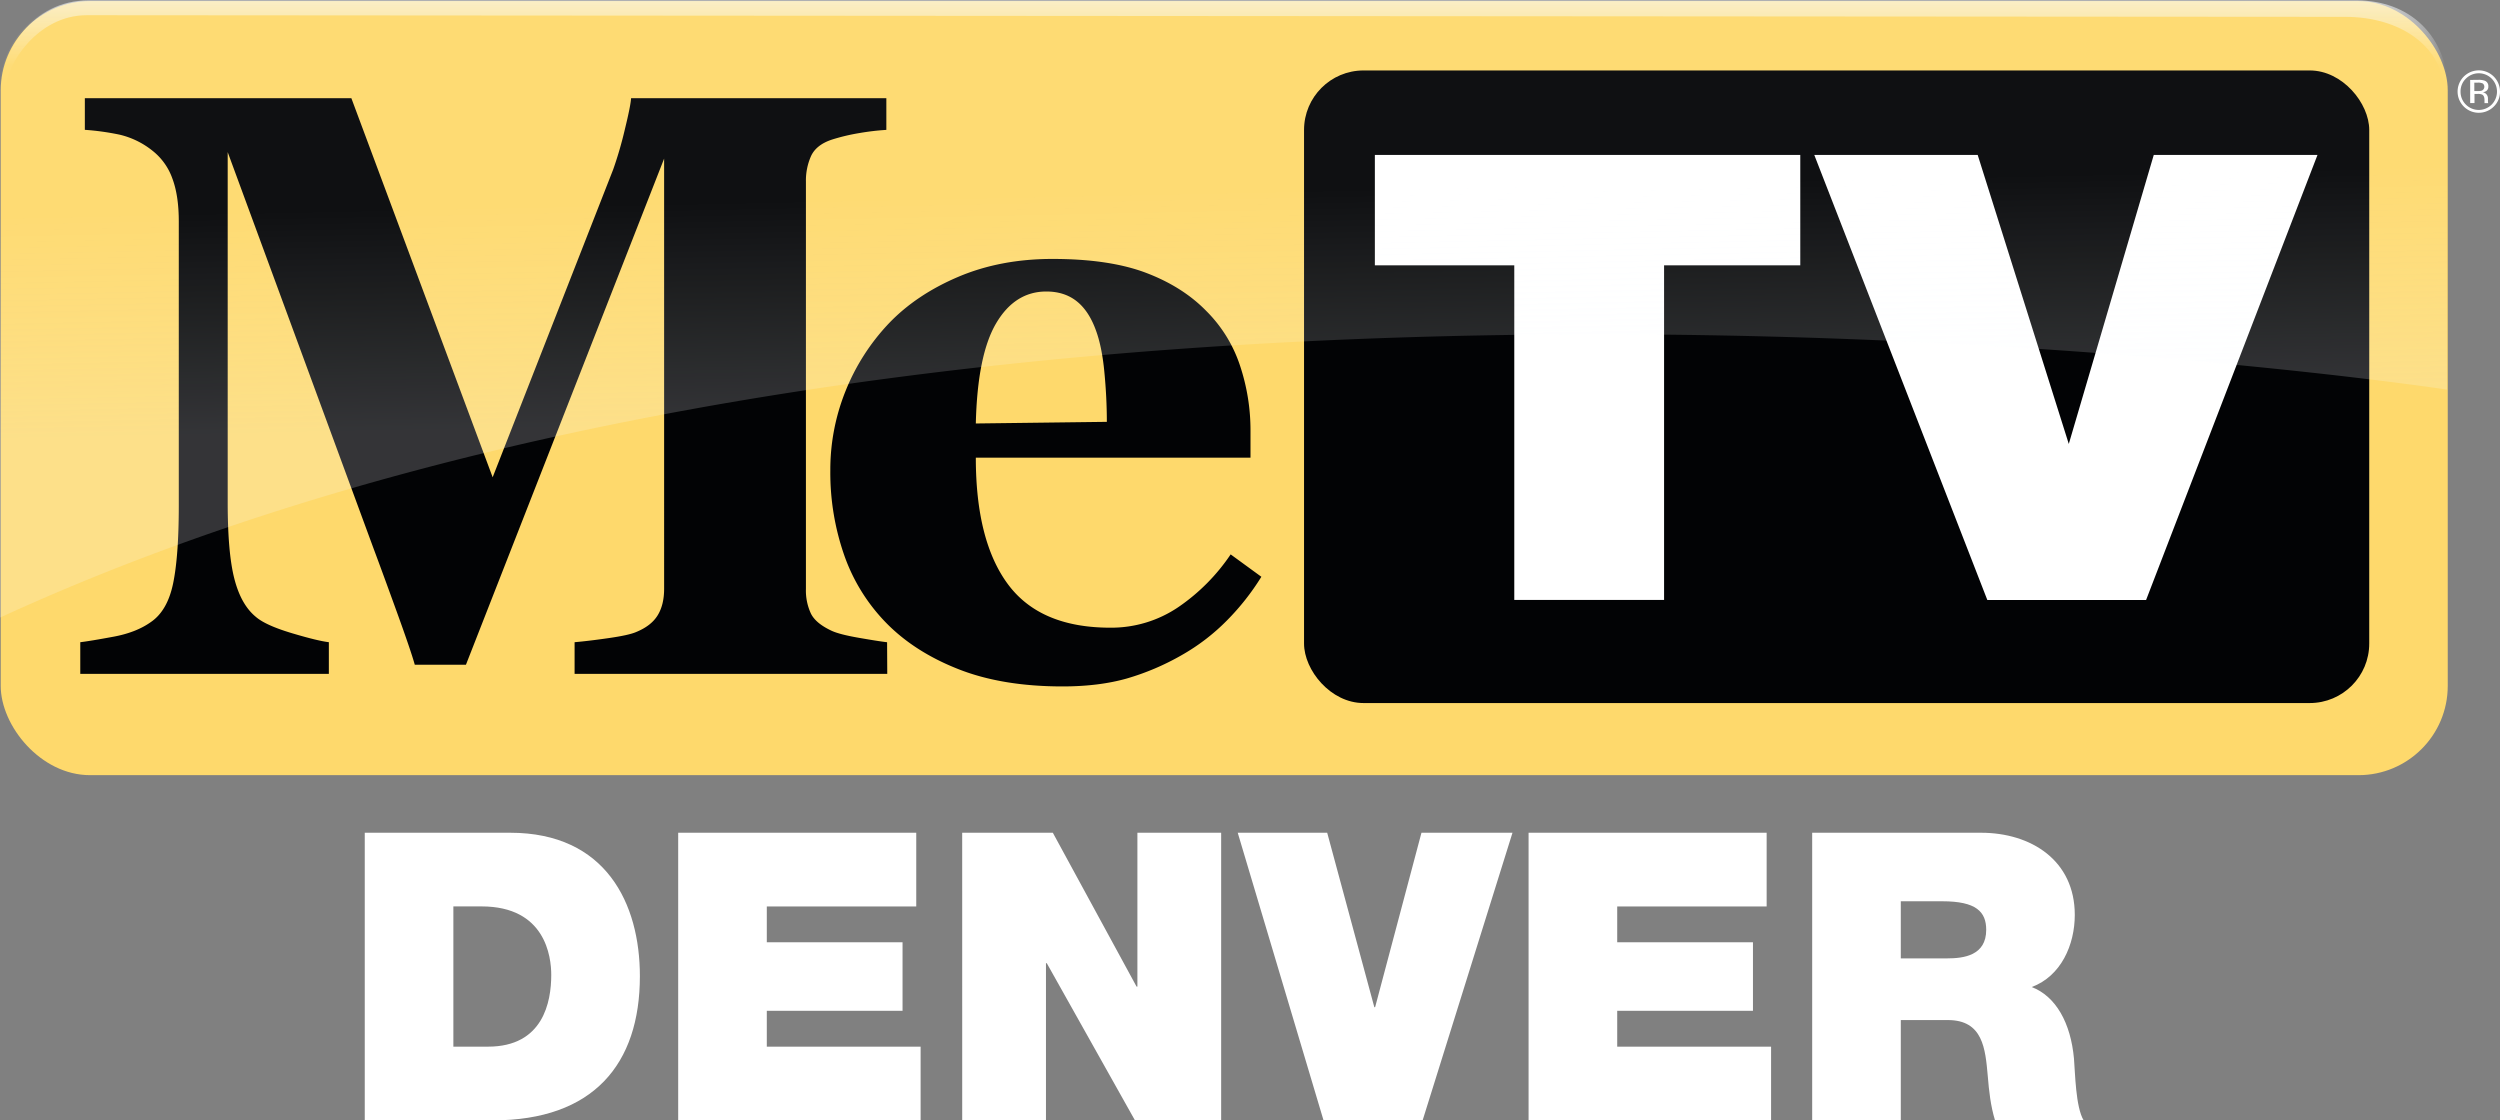
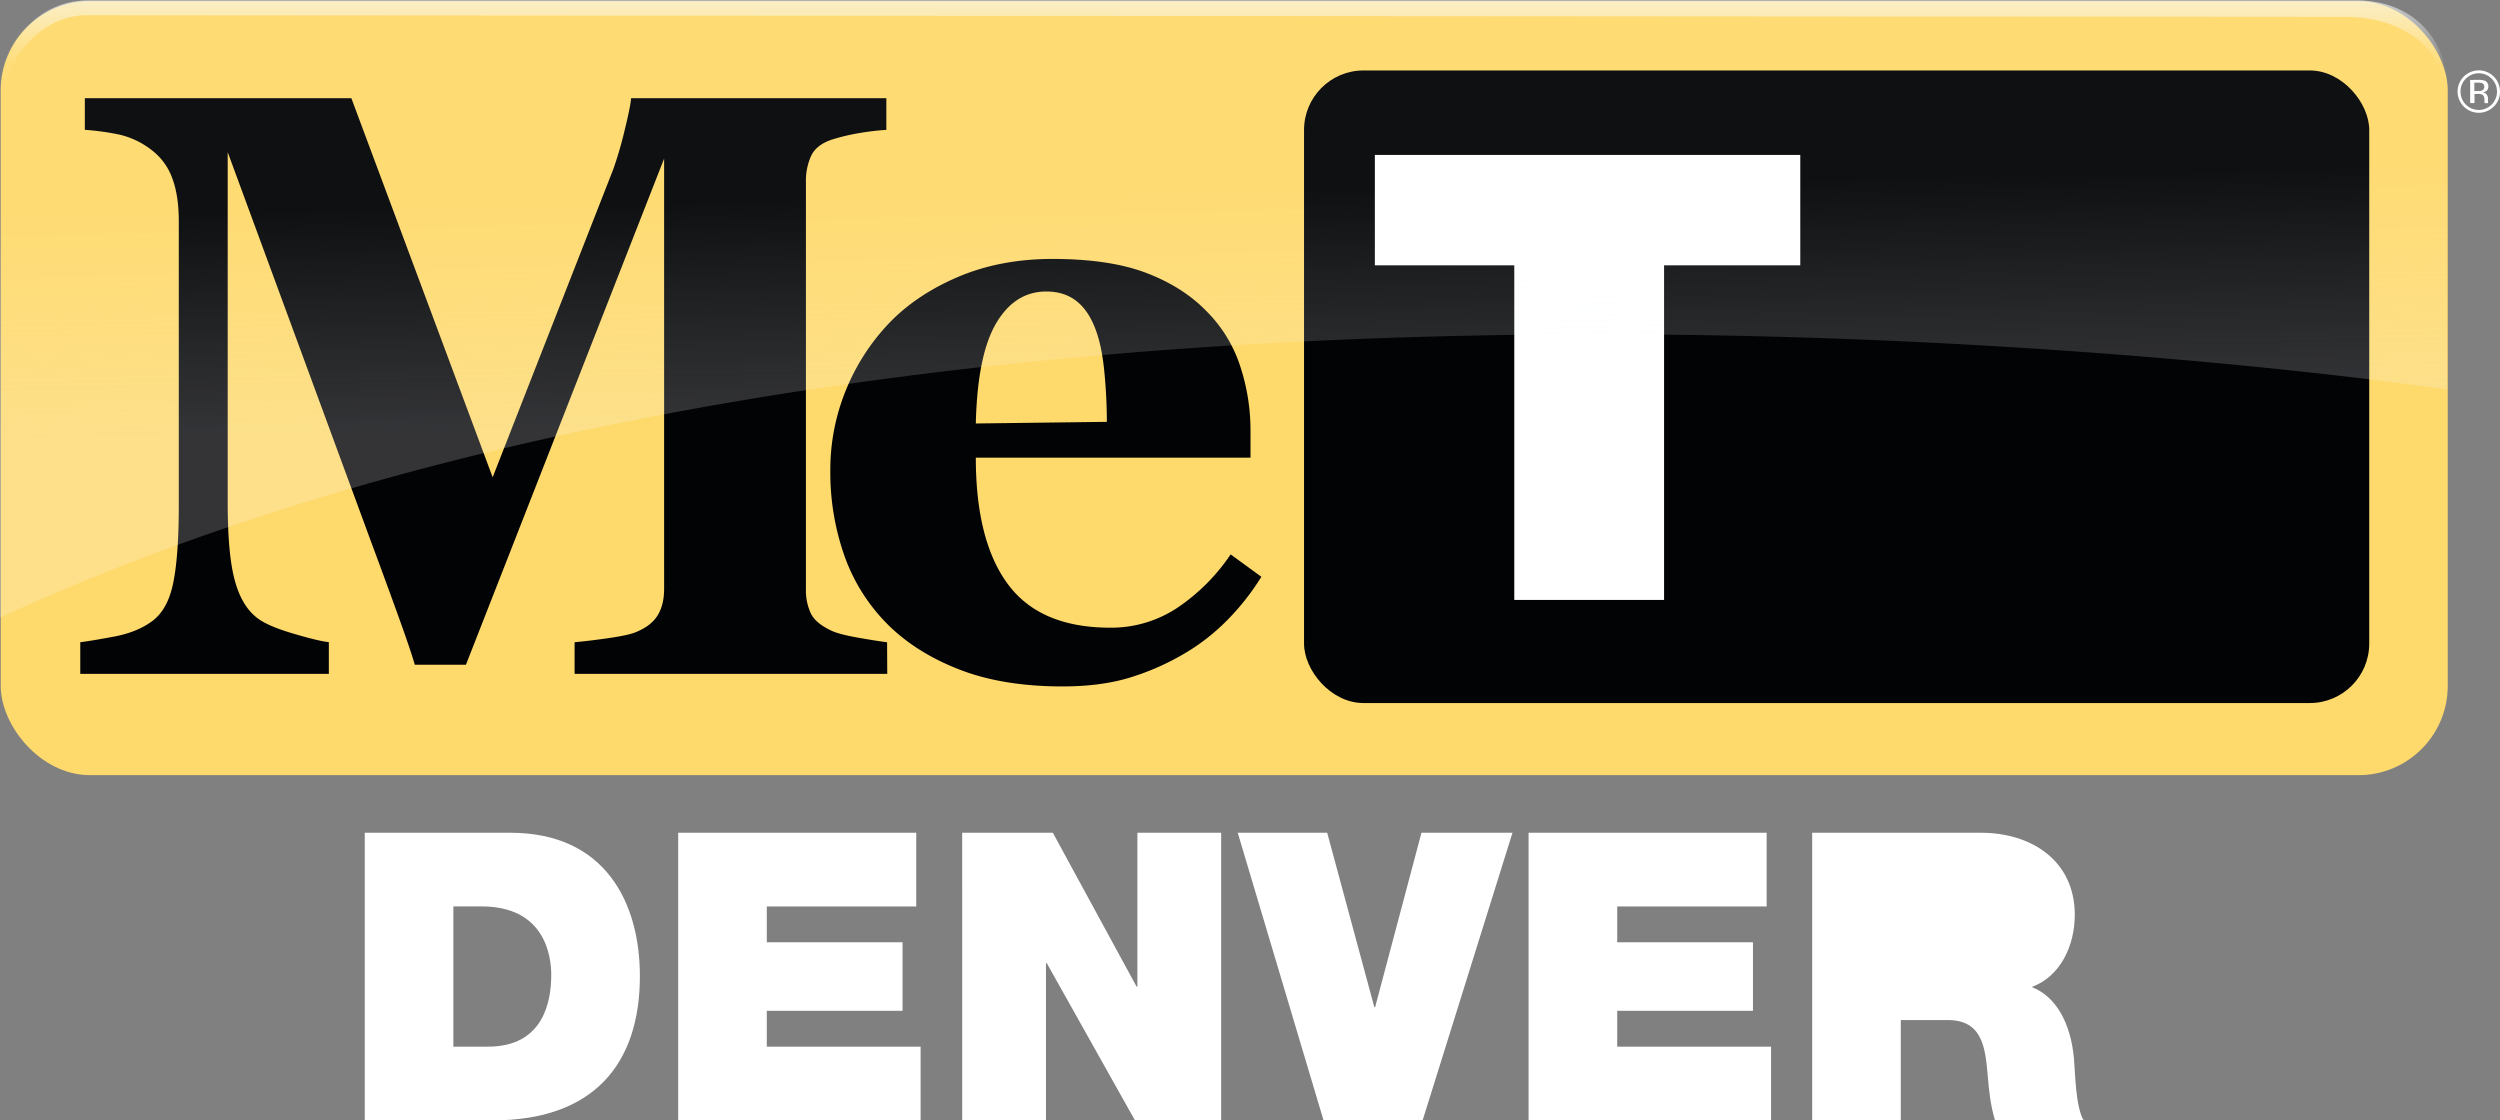
<svg xmlns="http://www.w3.org/2000/svg" id="Layer_1" data-name="Layer 1" viewBox="0 0 1313.28 588.54">
  <rect x="0" y="0" width="1313.28" height="588.54" fill="#808080" stroke="none" />
  <defs>
    <style>.cls-1{fill:#fed96c;}.cls-2{fill:#020305;}.cls-3{fill:#fff;}.cls-4{opacity:0.5;}.cls-5{fill:url(#linear-gradient);}.cls-6{fill:url(#linear-gradient-2);}</style>
    <linearGradient id="linear-gradient" x1="7186.78" y1="7123.17" x2="7184.35" y2="7006.21" gradientUnits="userSpaceOnUse">
      <stop offset="0" stop-color="#f7fbff" stop-opacity="0.4" />
      <stop offset="1" stop-color="#fff" stop-opacity="0.1" />
    </linearGradient>
    <linearGradient id="linear-gradient-2" x1="7187.01" y1="6906.22" x2="7187.01" y2="6957.01" gradientUnits="userSpaceOnUse">
      <stop offset="0" stop-color="#f7fbff" stop-opacity="0.6" />
      <stop offset="0.67" stop-color="#fff" stop-opacity="0.03" />
      <stop offset="1" stop-color="#fff" stop-opacity="0" />
    </linearGradient>
  </defs>
  <title>metv_denver</title>
  <rect class="cls-1" x="0.38" y="0.57" width="1285.45" height="406.63" rx="46.89" />
  <path class="cls-2" d="M7009.48,7260H6845.23v-16.63q7.26-.63,17.85-2.15t14.39-3.16c5.3-2.16,9.06-5.05,11.36-8.76s3.43-8.39,3.43-14V6989.33l-104.11,265.88h-26.87q-1.92-7-9.49-27.9t-12.29-33.51L6663,6985.92v183.93c0,17.6,1.14,31,3.5,40.18s6.13,15.84,11.39,20.11c3.52,3,9.88,5.82,19,8.54s15.55,4.26,19.25,4.68V7260H6585.56v-16.63c3.57-.42,9.38-1.4,17.43-2.89s14.64-4.09,19.78-7.79q8.58-5.93,11.54-20.11t3-40.4V7022.36c0-9.1-1.13-16.65-3.42-22.7a32.17,32.17,0,0,0-10.27-14.37,43.39,43.39,0,0,0-17.5-8.56,134.42,134.42,0,0,0-18.16-2.52v-16.63h140l74.23,199.15L6865.52,6995a202.87,202.87,0,0,0,6.17-21.26c2-8.19,3.07-13.58,3.21-16.13H7009v16.63a130.61,130.61,0,0,0-14.28,1.69,103,103,0,0,0-14.33,3.42c-5.53,1.83-9.21,4.76-11,8.75a31.62,31.62,0,0,0-2.64,13.19v214.16a28.57,28.57,0,0,0,2.64,12.91c1.76,3.51,5.44,6.49,11,9.07,2.86,1.28,7.52,2.47,14,3.6s11.47,1.94,15,2.36Z" transform="translate(-6543.39 -6906.01)" />
  <path class="cls-2" d="M7206,7209a128.65,128.65,0,0,1-18,22.86,108.6,108.6,0,0,1-24,18.38,131.67,131.67,0,0,1-28.88,12.25q-14.62,4.11-33.59,4.11-31.53,0-54.48-9t-37.84-24.08a96.29,96.29,0,0,1-22.29-35.71,131.77,131.77,0,0,1-7.35-44.69,110.66,110.66,0,0,1,8-41.71,112.14,112.14,0,0,1,22.72-35.49q14.47-15.14,36.55-24.51t49.39-9.38q29.82,0,49.08,7.26c12.77,4.83,23.38,11.5,31.73,20.05a72.42,72.42,0,0,1,17.71,28.63,107.43,107.43,0,0,1,5.54,34.64v13.83H7056q0,43.71,16.87,66.47t53.57,22.83a62.76,62.76,0,0,0,36.1-10.91,103.41,103.41,0,0,0,27.33-27.59Zm-81.17-81.39q0-12.81-1.31-26.25c-.85-8.95-2.37-16.26-4.48-21.94-2.44-6.7-5.75-11.74-10-15.13s-9.57-5.15-16-5.15q-16.5,0-26.34,16.65T7056,7128.47Z" transform="translate(-6543.39 -6906.01)" />
  <g id="TV_BOX" data-name="TV BOX">
    <rect class="cls-2" x="685.03" y="37.01" width="559.56" height="332.31" rx="31.26" />
  </g>
  <g id="TV">
    <path class="cls-3" d="M7265.62,6987.39v58h73.24v175.78h78.69V7045.4h71.55v-58Z" transform="translate(-6543.39 -6906.01)" />
-     <polygon class="cls-3" points="1131.4 81.38 1086.76 233.21 1038.9 81.38 953.06 81.38 1043.96 315.17 1127.37 315.17 1217.41 81.38 1131.4 81.38" />
  </g>
  <g class="cls-4">
    <path class="cls-5" d="M7813.29,6918.1a51.18,51.18,0,0,0-33.17-12.09H6590.28a46.89,46.89,0,0,0-46.89,46.89v277.53c516.22-237.13,1285.45-119.75,1285.45-119.75V6952.9A46.68,46.68,0,0,0,7813.29,6918.1Z" transform="translate(-6543.39 -6906.01)" />
  </g>
  <path class="cls-6" d="M7829.85,6957h-2.06c0-27.31-24.48-42.13-52.2-42.13L6589,6914c-26.46,0-42.22,26.79-42.22,37h-2.61c0-16.69,15.48-44.78,45.7-44.78H7781.42C7808.25,6906.22,7829.85,6923.68,7829.85,6957Z" transform="translate(-6543.39 -6906.01)" />
  <path class="cls-3" d="M7853.4,6962a11.14,11.14,0,1,1,3.27-7.91A10.73,10.73,0,0,1,7853.4,6962Zm-14.65-14.68a9.27,9.27,0,0,0-2.8,6.79,9.41,9.41,0,0,0,2.78,6.83,9.57,9.57,0,0,0,13.57,0,9.71,9.71,0,0,0,0-13.62,9.55,9.55,0,0,0-13.55,0Zm6.55.63a9.19,9.19,0,0,1,3.34.44,3,3,0,0,1,1.9,3.1,2.67,2.67,0,0,1-1.2,2.41,4.64,4.64,0,0,1-1.77.59,3,3,0,0,1,2.1,1.2,3.32,3.32,0,0,1,.67,1.89v.9c0,.28,0,.59,0,.91a1.79,1.79,0,0,0,.11.64l.07.15h-2l0-.12,0-.14,0-.39v-1c0-1.41-.39-2.35-1.16-2.8a5.18,5.18,0,0,0-2.39-.39h-1.7v4.81H7841V6948Zm2.33,1.92a5.71,5.71,0,0,0-2.61-.45h-1.84v4.43h1.95a5.91,5.91,0,0,0,2.05-.27,2.21,2.21,0,0,0,.45-3.71Z" transform="translate(-6543.39 -6906.01)" />
  <g id="denver_only" data-name="denver only">
    <path class="cls-3" d="M6735,7343.46h76.39c50.36,0,68.14,37.24,68.14,75.34,0,46.34-24.55,75.75-77.24,75.75H6735Zm46.55,112.37h18.2c29,0,33.22-23.49,33.22-37.67,0-9.52-3-36-36.61-36h-14.81Z" transform="translate(-6543.39 -6906.01)" />
    <path class="cls-3" d="M6899.65,7343.46h125.06v38.73H6946.2V7401h71.31v36H6946.2v18.84H7027v38.72H6899.65Z" transform="translate(-6543.39 -6906.01)" />
    <path class="cls-3" d="M7048.84,7343.46h47.61l44,80.84h.43v-80.84h44v151.09h-45.28L7093.28,7412h-.43v82.53h-44Z" transform="translate(-6543.39 -6906.01)" />
    <path class="cls-3" d="M7290.71,7494.55h-52.05l-45.08-151.09h47l24.76,91.63h.42l24.34-91.63h47.82Z" transform="translate(-6543.39 -6906.01)" />
    <path class="cls-3" d="M7346.37,7343.46h125.06v38.73h-78.5V7401h71.31v36h-71.31v18.84h80.83v38.72H7346.37Z" transform="translate(-6543.39 -6906.01)" />
-     <path class="cls-3" d="M7495.35,7343.46H7584c26.45,0,49.3,14.6,49.3,43.17,0,15.66-7.19,32.17-22.64,37.88,12.7,4.87,20.52,18.83,22.22,37.67.63,7.4.85,25.39,5.08,32.37h-46.56c-2.32-7.61-3.17-15.44-3.81-23.27-1.27-14.39-2.53-29.42-20.95-29.42H7541.9v52.69h-46.55Zm46.55,66h24.34c8.68,0,20.53-1.48,20.53-15,0-9.52-5.29-15-23.07-15h-21.8Z" transform="translate(-6543.39 -6906.01)" />
+     <path class="cls-3" d="M7495.35,7343.46H7584c26.45,0,49.3,14.6,49.3,43.17,0,15.66-7.19,32.17-22.64,37.88,12.7,4.87,20.52,18.83,22.22,37.67.63,7.4.85,25.39,5.08,32.37h-46.56c-2.32-7.61-3.17-15.44-3.81-23.27-1.27-14.39-2.53-29.42-20.95-29.42H7541.9v52.69h-46.55Zm46.55,66h24.34h-21.8Z" transform="translate(-6543.39 -6906.01)" />
  </g>
</svg>